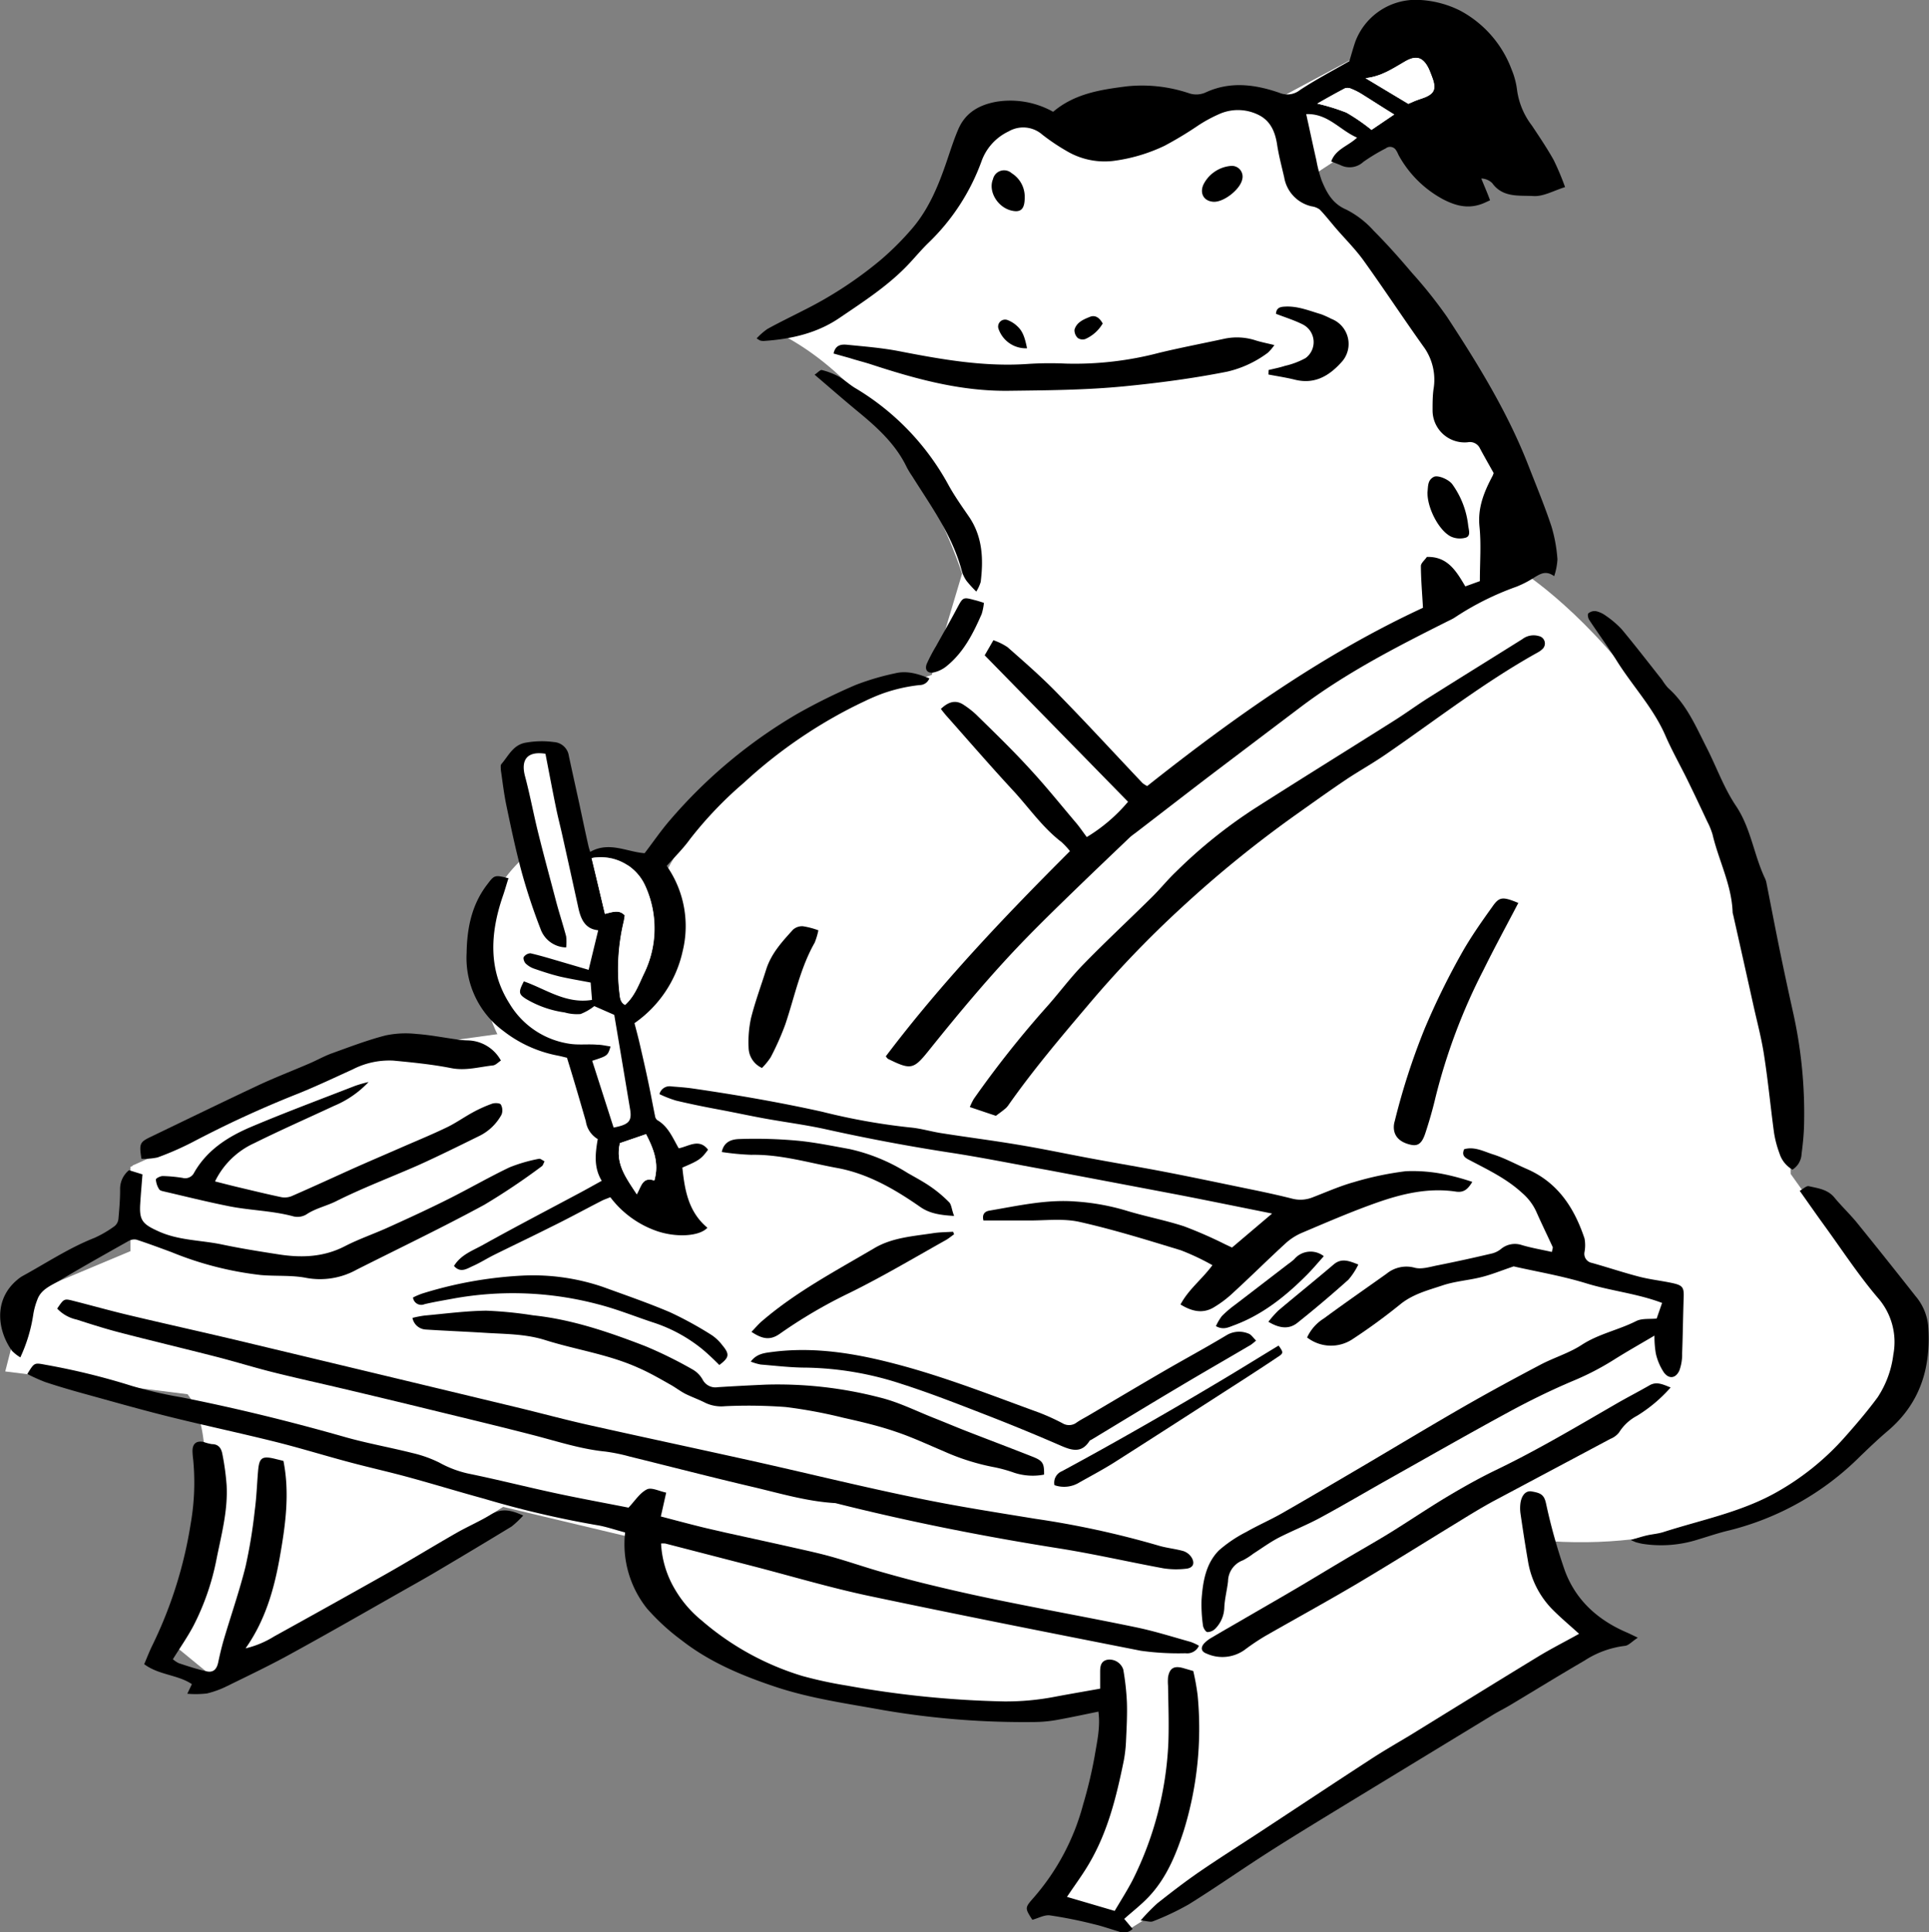
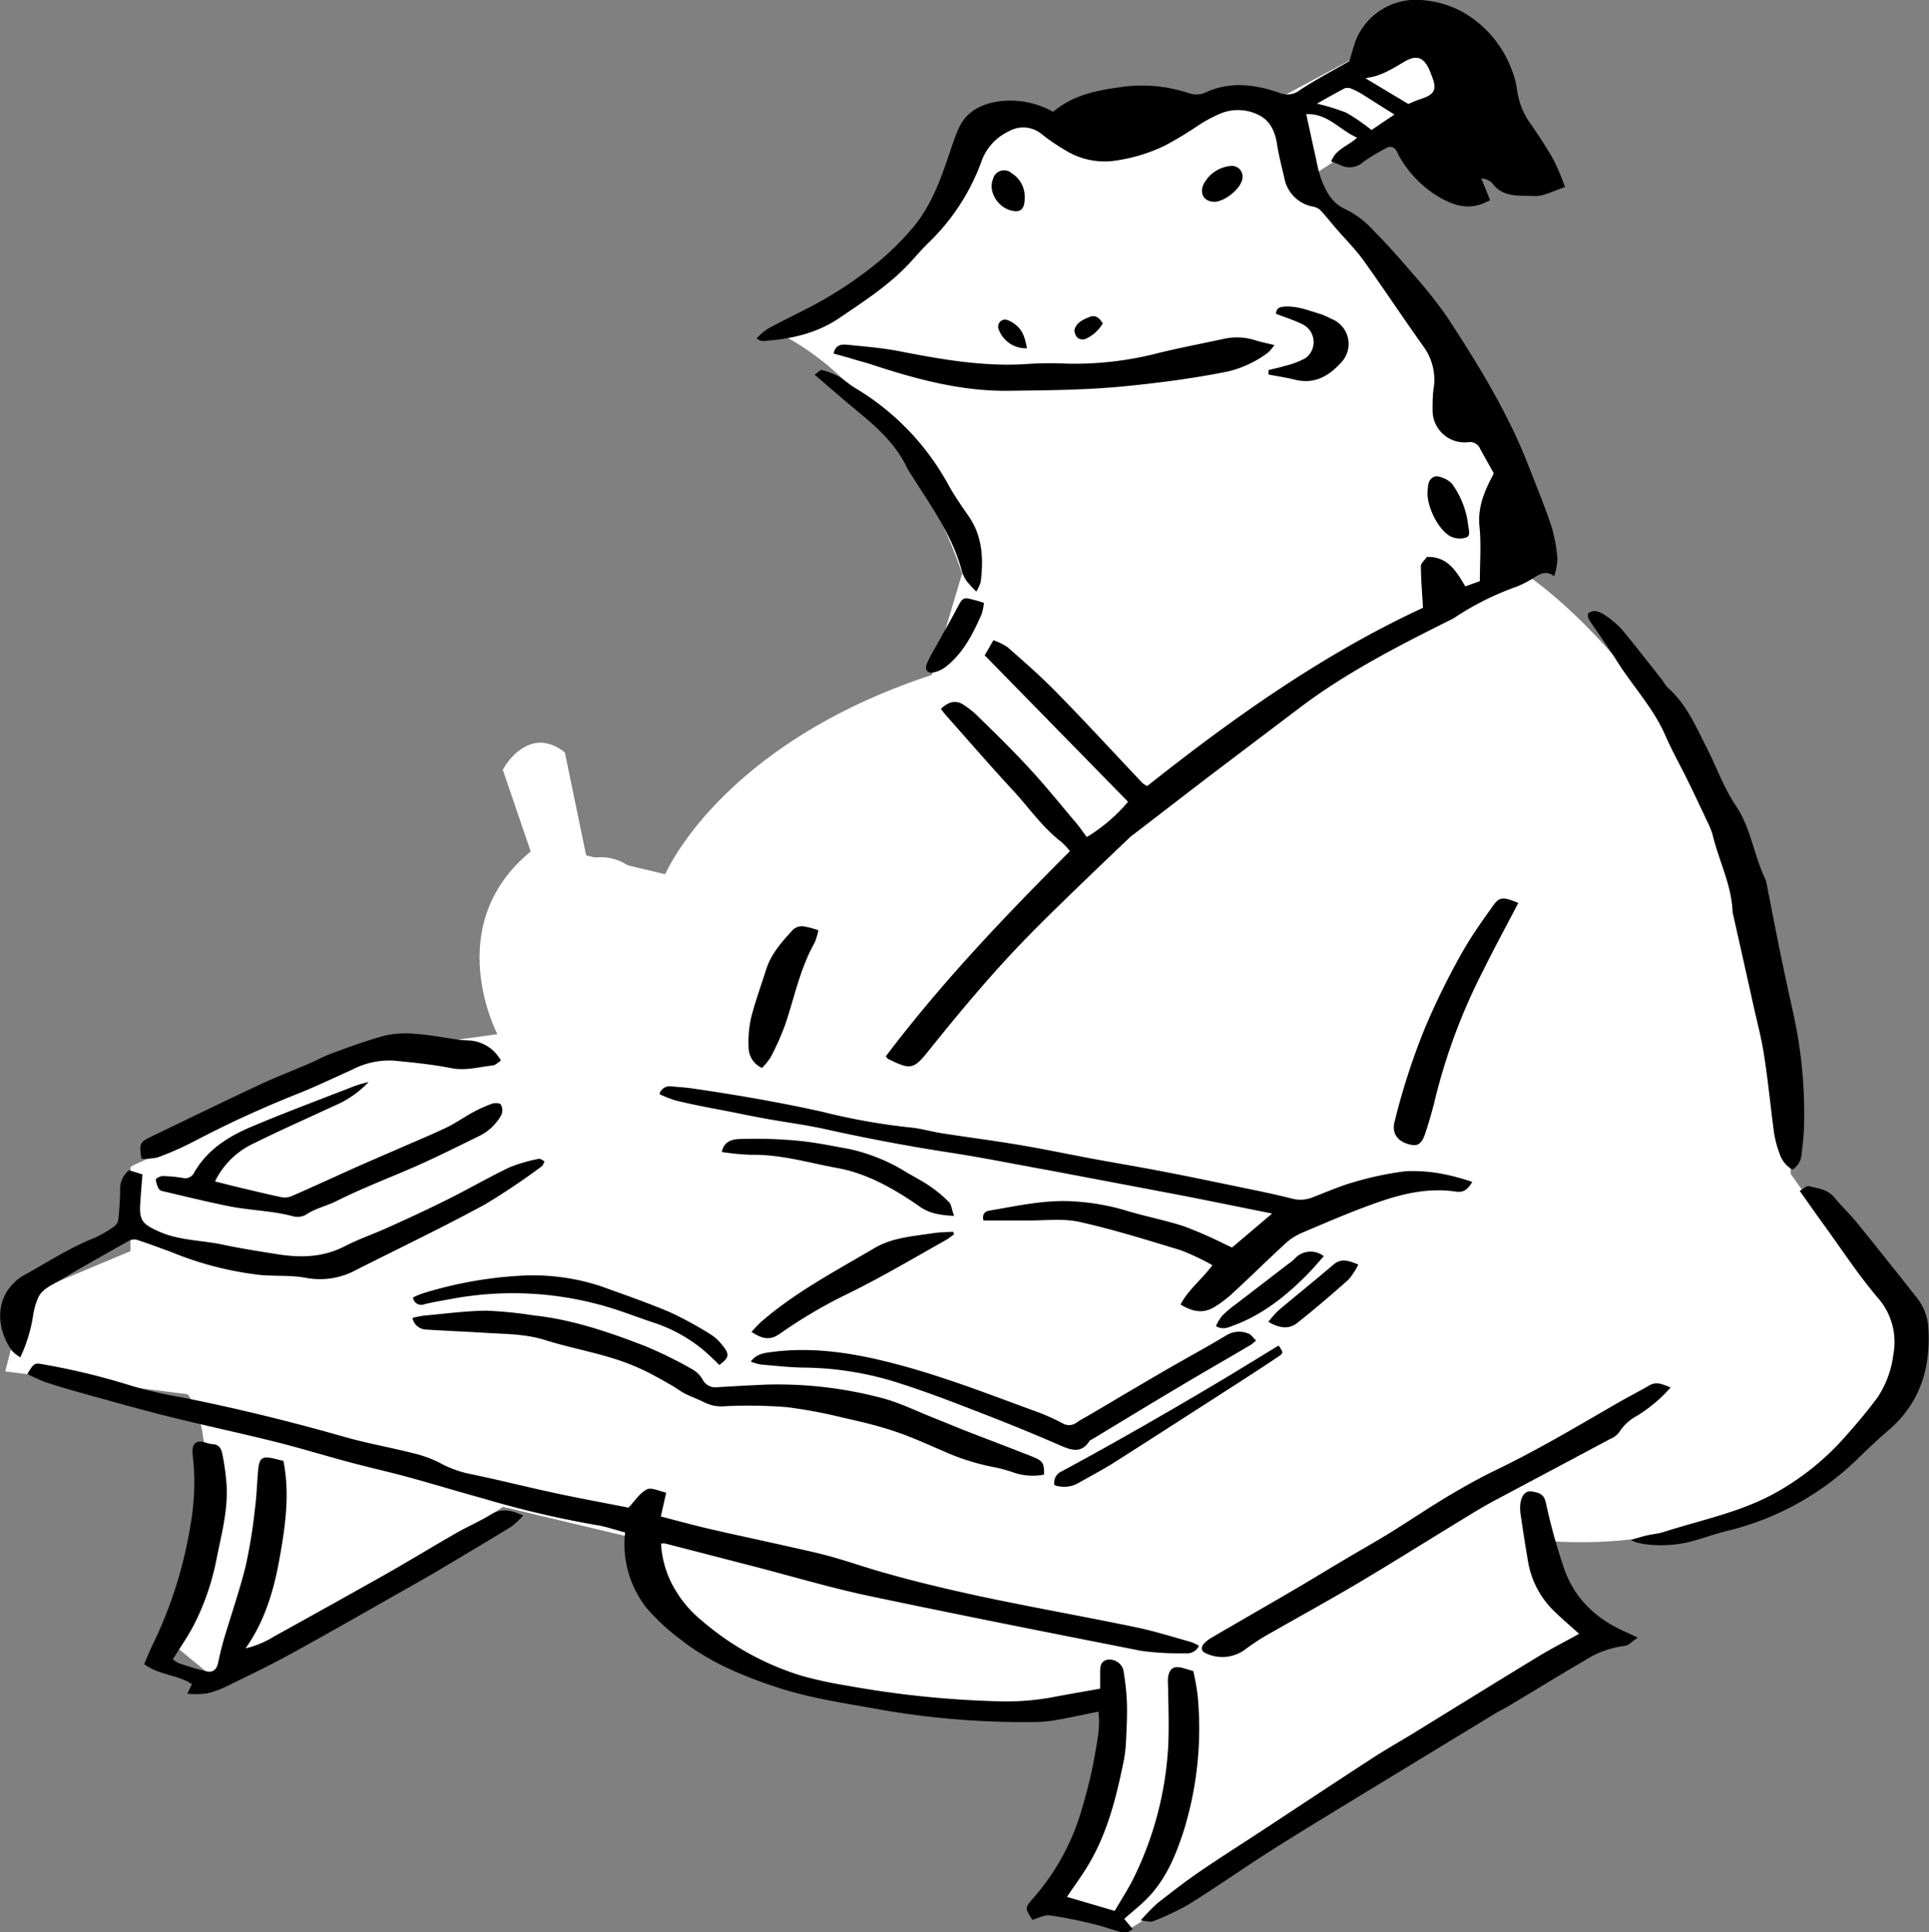
<svg xmlns="http://www.w3.org/2000/svg" viewBox="0 0 323.49 324.07">
  <rect x="0" y="0" width="323.49" height="324.07" fill="#808080" stroke="none" />
  <defs>
    <style>.cls-1{fill:#fff;}</style>
  </defs>
  <g id="レイヤー_2" data-name="レイヤー 2">
    <g id="レイヤー_1-2" data-name="レイヤー 1">
      <path class="cls-1" d="M132.3,56.37S157.45,45,160.14,31.59c0,0,0-16.33,15.22-10.4,0,0,14.34-5.83,25.09-1.3,0,0,5.69-7.08,10.91-1.72l23.13-12.4,15.57,10-17.37,5.44-15.15,9.88S251.24,45.77,255.4,96c0,0,44.4,27.88,44.89,100.87l21.78,30.58s-17.71,33.56-61.6,30.82c0,0-.9,12.1,9,15L188.8,323.87l-12.68-6.61s10.89-22.24,9.1-33c0,0-69.88,9.95-77.94-26.39l-22.6-5.38L37.53,282.25l-8.21-6.7s10.28-31.61,2.46-41.93L1.25,229.77l3.24-12.65,17.76-7.45,0-14.21,43.8-19.62,17.75-2.46s-9.69-18.31,5.54-30.78l-4.68-13.69s3.79-7.59,10.06-2.74l3.58,17.29,13.44,3.2s9-21.91,44.79-33.56L161.66,96S152.84,67.72,132.3,56.37Z" />
      <path class="cls-1" d="M131.93,56.57s25.15-11.35,27.84-24.78c0,0,0-16.33,15.23-10.4,0,0,14.33-5.83,25.08-1.3,0,0,5.69-7.08,10.91-1.72L234.12,6l15.57,10-17.36,5.44-15.16,9.88S250.87,46,255,96.21c0,0,44.4,27.88,44.88,100.87l21.78,30.58S304,261.22,260.1,258.48c0,0-.9,12.1,9,15l-80.63,50.61-12.68-6.61s10.89-22.24,9.1-33c0,0-69.88,9.95-77.94-26.39l-22.6-5.38L37.17,282.45,29,275.75s10.28-31.61,2.46-41.93L.88,230l3.24-12.65,17.76-7.45,0-14.21L65.7,176l17.76-2.46S73.77,155.27,89,142.8l-4.68-13.69s3.79-7.59,10.06-2.74L98,143.66l13.44,3.2s9-21.91,44.79-33.56l5.11-17.09S152.47,67.92,131.93,56.57Z" />
      <path d="M262.46,31.38c-1.85.56-3.59,1.59-5.27,1.5-2.38-.14-5.16.32-6.94-2.16a2.66,2.66,0,0,0-1.84-.78c.47,1.18,1,2.36,1.47,3.65l-.7.32c-2.52,1.2-4.75.79-7.24-.52a18.46,18.46,0,0,1-7.3-7.2c-.18-.3-.28-.65-.48-.92a1.17,1.17,0,0,0-1.78-.38,30.57,30.57,0,0,0-3.75,2.26,3.38,3.38,0,0,1-3.83.54c-.5-.21-1-.39-1.56-.61.76-2.1,2.82-2.56,4.34-4-2.92-1.27-4.9-4.09-8.53-3.94.12.52.21,1,.31,1.41.46,2.1.91,4.21,1.39,6.31a21.88,21.88,0,0,0,.9,3.43c.83,2,1.79,3.87,4.12,4.86a15.66,15.66,0,0,1,4.6,3.55c2.26,2.26,4.38,4.66,6.45,7.1a76.32,76.32,0,0,1,5.85,7.35c5.24,8,10.21,16.09,13.67,25,1.31,3.36,2.7,6.71,3.84,10.14a25.43,25.43,0,0,1,1,5.51,10.74,10.74,0,0,1-.55,2.83c-1.37-1-2.29-.4-3.26.17a17.32,17.32,0,0,1-3.08,1.6,47.42,47.42,0,0,0-10.39,5.2c-.41.26-.86.45-1.29.67-8.52,4.27-17,8.63-24.63,14.41q-7.41,5.6-14.8,11.2c-4.21,3.21-8.39,6.45-12.58,9.67-.39.3-.8.57-1.15.9-3.07,2.93-6.14,5.85-9.18,8.8-2.6,2.52-5.2,5.05-7.73,7.63-6,6.12-11.48,12.69-16.84,19.37-2.53,3.16-3,3.19-6.82,1.31a3.39,3.39,0,0,1-.33-.41c9.26-12.26,19.87-23.41,30.88-34.41a12.82,12.82,0,0,0-1.4-1.51c-3.2-2.44-5.45-5.75-8.14-8.66-3.78-4.08-7.42-8.29-11.11-12.45-.36-.4-.69-.83-1-1.23,1.41-1.34,2.63-1.52,3.92-.62a14.73,14.73,0,0,1,2,1.57c3.06,3,6.17,6,9.09,9.21,2.69,2.91,5.16,6,7.71,9,.58.69,1.08,1.44,1.75,2.33a27.8,27.8,0,0,0,6.92-5.92L165.13,109.9l1.46-2.53a10,10,0,0,1,2.38,1.17c2.77,2.44,5.56,4.87,8.13,7.5,4.91,5,9.68,10.2,14.51,15.3a5.64,5.64,0,0,0,.77.49c14.44-11.45,29.5-22.14,46.25-29.9-.14-2.5-.34-4.77-.35-7,0-.51.66-1,1-1.53,3.48-.1,4.93,2.37,6.45,4.94l2.44-.88c0-3.16.24-6.17-.06-9.13-.33-3.19.77-5.84,2.18-8.5a3,3,0,0,0,.19-.5c-.73-1.31-1.53-2.7-2.28-4.1a1.86,1.86,0,0,0-2.06-1.06,5.37,5.37,0,0,1-5.9-5.32c0-1.17,0-2.36.15-3.52a9.42,9.42,0,0,0-1.47-6.92c-3.48-4.86-6.76-9.86-10.25-14.72-1.37-1.9-3.06-3.58-4.6-5.36-.92-1.07-1.78-2.18-2.74-3.18a2.92,2.92,0,0,0-1.35-.54,6,6,0,0,1-4.62-4.86c-.42-1.83-.91-3.65-1.19-5.5-.32-2.11-1.09-3.93-3-4.92a7.73,7.73,0,0,0-6.48-.3A23.93,23.93,0,0,0,201,21a61.86,61.86,0,0,1-5.71,3.45A28.27,28.27,0,0,1,186.59,27a12.47,12.47,0,0,1-7.81-1.73,34.14,34.14,0,0,1-4-2.7,4.85,4.85,0,0,0-5.64-.53,8.81,8.81,0,0,0-4.54,5,36,36,0,0,1-8.92,13.7c-1.09,1.06-2.08,2.24-3.12,3.36-3.44,3.71-7.67,6.43-11.81,9.24-3.79,2.57-8.12,3.53-12.62,3.84a2.14,2.14,0,0,1-.62-.06,3.64,3.64,0,0,1-.62-.37,11.13,11.13,0,0,1,1.79-1.57c2-1.11,4.07-2.1,6.11-3.15a66.38,66.38,0,0,0,12.89-8.43A48,48,0,0,0,153,38.28c2.84-3.33,4.45-7.35,5.84-11.45.58-1.71,1.13-3.44,1.84-5.1,1.19-2.82,3.49-4.14,6.43-4.67a14.69,14.69,0,0,1,9.5,1.69c3.61-3.07,8-3.72,12.44-4.28a24.71,24.71,0,0,1,10.29,1.15,3.79,3.79,0,0,0,2.83-.11c4.14-1.92,8.31-1.36,12.4.06A3.39,3.39,0,0,0,218,15.1c2.65-1.75,5.49-3.24,8.29-4.85.3-1,.62-2.16,1-3.28a10.84,10.84,0,0,1,10.1-7,17.11,17.11,0,0,1,7.43,1.79,18.53,18.53,0,0,1,8.69,9.94,13,13,0,0,1,.9,3.43,12.54,12.54,0,0,0,2.46,5.89c1.27,1.9,2.55,3.81,3.67,5.8A44.55,44.55,0,0,1,262.46,31.38ZM229,13.11l7.17,4.3c.5-.2,1.19-.54,1.91-.77,2.56-.81,2.94-1.58,1.94-4.08-.16-.39-.29-.78-.48-1.15-.95-1.86-2.08-2.16-3.87-1.13C233.67,11.43,231.75,12.81,229,13.11Zm4.79,6.09c-2-1.24-3.75-2.37-5.55-3.48a10.82,10.82,0,0,0-1.67-.83,1.48,1.48,0,0,0-1-.1c-1.49.78-3,1.62-4.68,2.59a34,34,0,0,1,4.89,1.51A32.72,32.72,0,0,1,230,21.78Z" />
      <path d="M104.83,257c-1.73-.45-3.25-1-4.82-1.24a164.59,164.59,0,0,1-18.87-4.43c-4.22-1.15-8.41-2.44-12.63-3.59-3.29-.9-6.62-1.64-9.91-2.52-4.17-1.11-8.29-2.39-12.47-3.43-5.94-1.48-11.93-2.75-17.87-4.23-4.78-1.19-9.53-2.55-14.29-3.86-2.14-.59-4.28-1.22-6.39-1.92a30.21,30.21,0,0,1-3-1.35c1.18-1.93,1.17-1.9,3-1.56a116,116,0,0,1,14.57,3.57,73.56,73.56,0,0,0,8.34,1.91c9.21,1.83,18.32,4.07,27.36,6.65,3.74,1.06,7.58,1.74,11.35,2.69a20.61,20.61,0,0,1,4.48,1.6,18,18,0,0,0,4.81,1.83c4.91,1,9.76,2.24,14.65,3.29,4.14.89,8.31,1.65,12.26,2.43,1.07-1.13,1.89-2.46,3.08-3.06.77-.39,2.08.31,3.24.54-.31,1.37-.57,2.56-.9,4,2.25.59,4.38,1.16,6.51,1.69,1.42.36,2.84.66,4.27,1,3.86.85,7.73,1.69,11.59,2.56,2.1.47,4.21.93,6.28,1.51,2.81.79,5.57,1.75,8.37,2.55s5.89,1.63,8.87,2.33c4.12,1,8.26,1.9,12.42,2.73,7.16,1.45,14.34,2.75,21.49,4.24,3.06.64,6.05,1.59,9.06,2.43a8.7,8.7,0,0,1,1.38.64,2.16,2.16,0,0,1-2.27,1.26,45.35,45.35,0,0,1-7.48-.42c-15.22-3-30.43-6-45.6-9.2-6.46-1.37-12.8-3.26-19.19-4.92l-14.94-3.86a3.25,3.25,0,0,0-.72,0,16.64,16.64,0,0,0,2.34,7.7,19.2,19.2,0,0,0,4.45,5.19,46.34,46.34,0,0,0,16.86,9.31,68.82,68.82,0,0,0,7.54,1.63,166.18,166.18,0,0,0,26.34,2.65,43.23,43.23,0,0,0,8.5-.78c2.45-.46,4.9-.88,7.6-1.36,0-.95,0-1.91,0-2.86s.16-1.82,1.29-2a2.43,2.43,0,0,1,2.59,1.65,42.9,42.9,0,0,1,.61,5.53c.07,2.15-.05,4.31-.15,6.46a23.12,23.12,0,0,1-.38,3.32c-1.2,5.87-2.61,11.68-5.64,16.94-1.13,2-2.51,3.82-3.88,5.88l8,2.35c1-1.69,2.07-3.37,3-5.15a57,57,0,0,0,6-23c.12-3.2,0-6.4-.05-9.6a8.76,8.76,0,0,1,0-1.45c.27-1.52,1-1.94,2.51-1.53l1.72.5a40.16,40.16,0,0,1,.73,4.06,58.13,58.13,0,0,1-2.32,22.7c-1.31,4.05-2.92,8-5.92,11.15-1.22,1.29-2.65,2.39-4.07,3.66l1.41,1.68a2.1,2.1,0,0,1-2.32.44c-1.4-.42-2.78-.91-4.21-1.24a73.88,73.88,0,0,0-7.34-1.47c-.92-.12-1.93.47-2.95.74-1.28-2-1.28-2,.26-3.75a38.91,38.91,0,0,0,8.24-15.52,76.45,76.45,0,0,0,1.94-8.11c.4-2.44,1-4.9.64-7.53-2.45.5-4.75,1-7.06,1.41a22,22,0,0,1-3.52.33,139.32,139.32,0,0,1-25.54-2c-6-1.09-12.08-1.93-17.92-3.86-5.65-1.88-11.1-4.14-15.82-7.82a36.88,36.88,0,0,1-5.82-5.33A17.31,17.31,0,0,1,104.83,257Z" />
-       <path d="M99.31,177.9l3.59,11.2c2.59-.49,3.1-1.09,2.76-3.1-.87-5.2-1.74-10.4-2.65-15.8l-3.35-1.47a8.81,8.81,0,0,1-2.31,1.33,7.48,7.48,0,0,1-2.67-.27,17.31,17.31,0,0,1-6.46-2.26c-1.24-.79-1.32-1.13-.37-2.95,3.65,1.27,7.05,3.83,11.43,3.11-.07-.89-.15-1.83-.23-2.91-1.76-.34-3.46-.62-5.13-1-1.48-.36-2.94-.84-4.38-1.34a3.84,3.84,0,0,1-1.4-.87c-.24-.24-.44-.86-.31-1.07a1.47,1.47,0,0,1,1.12-.63c1.69.39,3.36.9,5,1.38s3.17.93,4.76,1.4c.56-2.32,1.06-4.39,1.61-6.64-2.2-.2-2.92-1.86-3.34-3.79q-1.31-6-2.65-12c-.34-1.56-.75-3.1-1.07-4.67-.62-3-1.2-6.11-1.79-9.14-3-.47-4.18.94-3.42,3.79.84,3.15,1.43,6.37,2.22,9.54.95,3.84,2,7.66,3,11.48.52,1.95,1.15,3.86,1.67,5.81a8.14,8.14,0,0,1,0,1.86,4.64,4.64,0,0,1-4.29-3.09,99.49,99.49,0,0,1-3.15-9.49c-1-3.69-1.79-7.43-2.57-11.17-.42-2-.65-4-.94-6,0-.33-.09-.8.09-1,1.23-1.42,2-3.33,4.28-3.62a15,15,0,0,1,4.54-.07,2.7,2.7,0,0,1,2.5,2.35c.57,2.65,1.16,5.3,1.74,7.95.51,2.37,1,4.75,1.54,7.12.07.32.18.63.29,1,3.18-1.81,6.14,0,9.13.22,1.44-1.88,2.77-3.84,4.31-5.61a83.75,83.75,0,0,1,21.21-17.72,97.88,97.88,0,0,1,9.9-4.9,43,43,0,0,1,6.58-1.94c2-.49,3.83.08,5.75.84a1.73,1.73,0,0,1-1.62,1.13,27.27,27.27,0,0,0-9.15,2.66,81.07,81.07,0,0,0-20.34,13.73,64.59,64.59,0,0,0-9.06,9.49c-1.13,1.57-2.54,2.94-3.87,4.45a17.62,17.62,0,0,1,2.67,14.3,19.9,19.9,0,0,1-8.08,12.07c.32,1.24.63,2.37.89,3.52.5,2.16,1,4.32,1.45,6.49.39,1.84.72,3.68,1.1,5.52a1.15,1.15,0,0,0,.35.71c1.87,1.06,2.62,3,3.63,4.75,1.69-.33,3.42-1.72,4.92.23-1.16,1.57-1.49,1.8-4.31,3,.39,3.75,1,7.42,4.2,10.09-1.35,1.49-5.48,1.71-8.88.41a16.6,16.6,0,0,1-7.4-5.53c-.61.25-1.07.4-1.49.62-2.84,1.46-5.66,3-8.51,4.39-3.16,1.59-6.36,3.11-9.53,4.68-1.18.59-2.3,1.31-3.5,1.84-1,.44-2.08,1.25-3.19,0,1.13-1.84,3-2.52,4.69-3.44,5.39-3,10.87-5.86,16.32-8.77,1.22-.65,2.42-1.33,3.77-2.07-1.36-2.24-1.09-4.57-.67-7a4.17,4.17,0,0,1-2-3c-1-3.46-2-6.91-3.16-10.64-.37-.08-1-.26-1.7-.39a21.28,21.28,0,0,1-9-4.13,15.22,15.22,0,0,1-6.13-13.08c.07-4.07.82-8,3.41-11.4,1.24-1.62,1.22-1.71,3.61-1.1-.33,1-.63,2.11-1,3.15-2.07,6.13-2.41,12.24,1.18,17.88a14.13,14.13,0,0,0,10.31,6.76c1.44.18,2.91,0,4.36.12.75,0,1.49.19,2.27.3C101.91,177.06,101.91,177.06,99.31,177.9Zm2.14-24.63c1.24-.32,2.38-.79,3.35.26-.07.4-.11.75-.19,1.08a34.37,34.37,0,0,0-.69,12c.09.77.14,1.48.92,1.92,1.61-1.46,2.28-3.38,3.14-5.19a17.2,17.2,0,0,0,.26-14.73,8.14,8.14,0,0,0-9-4.7C100,147,100.69,150.1,101.45,153.27Zm5.34,47c.75-1.29.93-3,2.94-2.3.85-2.92-.14-5.35-1.39-7.77l-4.38,1.5C103.13,195.19,105.05,197.6,106.79,200.29Z" />
-       <path d="M277.82,221.13l.91-2.62c-4.16-1.58-8.54-2-12.69-3.28s-8.52-2-12.2-2.85c-2.13.72-3.72,1.38-5.38,1.79-2.15.55-4.42.69-6.51,1.39-2.46.82-5,1.45-7.15,3.2a97.62,97.62,0,0,1-7.91,5.78,6.53,6.53,0,0,1-7.69-.24,7.38,7.38,0,0,1,2.8-3.18c3.48-2.56,7-5,10.54-7.52a5.24,5.24,0,0,1,4.68-1c1.17.32,2.6-.15,3.88-.4,3.07-.61,6.12-1.28,9.16-2a3.94,3.94,0,0,0,1.43-.72,3.65,3.65,0,0,1,3.5-.68c1.63.49,3.34.77,5.06,1.16.07-.45.19-.68.13-.83-.92-2-1.9-4-2.78-6a9.17,9.17,0,0,0-2.37-3.09c-2.61-2.4-5.75-3.88-8.82-5.5-.73-.38-1.35-.76-.87-1.81,1.7-.49,3.26.36,4.79.85,2,.63,3.82,1.64,5.73,2.47,5.19,2.25,7.95,6.53,9.66,11.65a6.12,6.12,0,0,1,0,2.26,1.55,1.55,0,0,0,1.25,1.84c2.68.75,5.32,1.64,8,2.33,1.88.48,3.82.67,5.71,1.1,1.55.36,1.73.79,1.67,2.37-.11,3.13-.14,6.26-.26,9.38a7.85,7.85,0,0,1-.45,2.83c-.59,1.35-1.73,1.53-2.6.37a9.56,9.56,0,0,1-1.36-3.19,17,17,0,0,1-.23-3c-2.42,1.43-4.69,2.71-6.89,4.1a45.36,45.36,0,0,1-6.64,3.44c-3.71,1.56-7.34,3.34-10.88,5.26-6.84,3.71-13.6,7.58-20.39,11.39-3.76,2.12-7.47,4.31-11.26,6.36-2.26,1.22-4.67,2.17-7,3.36-1.46.77-2.81,1.76-4.2,2.65a11.76,11.76,0,0,1-1.75,1.12,3.81,3.81,0,0,0-2.5,3.52c-.17,1.51-.58,3-.63,4.53a5.27,5.27,0,0,1-1.45,3.36,1.93,1.93,0,0,1-1.37.63c-.28,0-.7-.68-.75-1.09a24.53,24.53,0,0,1-.24-4.36c.22-3,.69-6,2.91-8.25a22.39,22.39,0,0,1,4.62-3.11c1.92-1.1,4-2,5.91-3.09,4.52-2.58,9-5.23,13.5-7.87,5.69-3.35,11.35-6.77,17.08-10.06,4.21-2.42,8.49-4.73,12.79-7,2.27-1.2,4.8-1.94,6.93-3.33,2.85-1.86,6.17-2.49,9.15-4C275.36,221.07,276.59,221.25,277.82,221.13Z" />
-       <path d="M9.59,219.46c1.14-1.68,1.15-1.7,2.75-1.29,3.1.79,6.17,1.65,9.28,2.39,6,1.43,12.07,2.77,18.09,4.2q23.43,5.6,46.87,11.24c3.92.94,7.81,2,11.74,2.89,9.63,2.16,19.29,4.21,28.92,6.36,8.89,2,17.74,4.18,26.66,6,6.53,1.36,13.14,2.38,19.73,3.46a152.33,152.33,0,0,1,20.57,4.47c1.39.43,2.87.55,4.27.95a2.63,2.63,0,0,1,1.37,1.09c.59,1,.22,1.77-1,1.87a14,14,0,0,1-3.72-.07c-5.81-1.07-11.58-2.4-17.41-3.33-12.65-2-25.2-4.48-37.62-7.61-4.75-.27-9.29-1.64-13.88-2.72-6.91-1.62-13.77-3.4-20.66-5.1a29.8,29.8,0,0,0-4.08-.83c-4-.4-7.87-1.66-11.77-2.68-5.79-1.5-11.61-2.89-17.42-4.31q-7.4-1.81-14.81-3.56c-3.93-.93-7.87-1.79-11.78-2.77-3.1-.78-6.16-1.73-9.26-2.53-5.45-1.4-10.94-2.7-16.39-4.12-2.42-.63-4.81-1.39-7.19-2.16A6.31,6.31,0,0,1,9.59,219.46Z" />
      <path d="M110.59,183.49a1.75,1.75,0,0,1,2-1.29c1.25.1,2.5.18,3.74.37,7.21,1.05,14.39,2.29,21.52,3.87a106.87,106.87,0,0,0,14.76,2.64c1.86.16,3.68.74,5.53,1,4.26.67,8.53,1.21,12.78,1.93,3.91.65,7.78,1.47,11.68,2.2,3.68.69,7.39,1.32,11.07,2,5.32,1,10.63,2.13,15.93,3.22,2.39.49,4.77,1,7.13,1.6a5.5,5.5,0,0,0,3.45-.25c2.27-.87,4.51-1.87,6.84-2.52a52.77,52.77,0,0,1,8.73-1.84,26.85,26.85,0,0,1,6.6.54,39.8,39.8,0,0,1,4.55,1.25c-.74,1.23-1.42,1.83-2.75,1.63-4.6-.69-9,.35-13.28,1.86s-8.4,3.3-12.56,5.06a9.85,9.85,0,0,0-2.77,1.8c-2.92,2.68-5.73,5.47-8.65,8.15a18.71,18.71,0,0,1-3.47,2.62c-1.8,1-3.58.59-5.45-.56,1.37-2.57,3.61-4.22,5.35-6.59a40.07,40.07,0,0,0-5.29-2.5c-5.64-1.72-11.29-3.48-17-4.76-2.78-.62-5.79-.21-8.69-.24-2.47,0-5,0-7.42,0-.28-1.13.32-1.53,1-1.65,4.79-.81,9.57-1.91,14.44-1.53a38.3,38.3,0,0,1,8.38,1.49c3.23,1,6.6,1.62,9.82,2.67a71.61,71.61,0,0,1,6.86,3l1.19.56,6.72-5.7-6.59-1.33c-3-.6-6-1.21-9-1.79q-11-2.09-21.91-4.15c-5.6-1-11.2-2.15-16.83-3q-10.31-1.6-20.48-3.86c-3.39-.75-6.85-1.19-10.27-1.81-2.53-.46-5-1-7.57-1.48s-4.9-.95-7.33-1.53A19.41,19.41,0,0,1,110.59,183.49Z" />
      <path d="M47.53,245c1.1,5.5.32,10.94-.64,16.32s-2.47,10.53-5.71,15.12a16,16,0,0,0,4.79-2q9.31-5.14,18.58-10.36c4-2.26,7.91-4.66,11.89-6.94,1.93-1.11,4-2,5.88-3.14s3.4-.74,5.42.16A16.08,16.08,0,0,1,85.8,256q-6,3.65-12,7.2c-1.85,1.11-3.72,2.16-5.6,3.22-6.35,3.6-12.68,7.24-19.08,10.75-3.59,2-7.29,3.76-11,5.58A15.84,15.84,0,0,1,34.72,284a16.21,16.21,0,0,1-3.31.05l.77-1.61c-2.38-1.6-5.55-1.51-8-3.35.49-1.13.9-2.22,1.42-3.26A71.89,71.89,0,0,0,32,255.41a40.06,40.06,0,0,0,.4-10.6,14.17,14.17,0,0,1-.12-1.45c0-1.26.66-1.77,1.85-1.54a7.54,7.54,0,0,0,1.41.37c1.18,0,1.6.79,1.76,1.71a42.49,42.49,0,0,1,.7,5.15c.24,4.22-.86,8.28-1.68,12.37a41.76,41.76,0,0,1-3.86,11.2c-1,1.9-2.24,3.67-3.47,5.64a4.17,4.17,0,0,0,1,.67c1.52.5,3,1,4.6,1.35,1.15.28,1.75-.3,2-1.48s.57-2.57.94-3.83c1.2-4.06,2.6-8.08,3.63-12.18a85.57,85.57,0,0,0,1.56-9.46c.3-2.2.37-4.43.56-6.65s.64-2.58,2.94-2Z" />
-       <path d="M167,187.13l-4.36-1.47a10.29,10.29,0,0,1,.66-1.36,170.58,170.58,0,0,1,11.89-15.06c2.2-2.42,4.13-5.08,6.4-7.42,3.78-3.89,7.76-7.58,11.61-11.39,1.38-1.36,2.59-2.88,4-4.22a82.53,82.53,0,0,1,13.32-10.7c7.74-4.94,15.54-9.77,23.3-14.67,1.94-1.22,3.79-2.59,5.73-3.81,5.24-3.3,10.5-6.56,15.74-9.84a3.11,3.11,0,0,1,2.76-.52,1.27,1.27,0,0,1,.52,2.26,2.89,2.89,0,0,1-.68.48c-9,5-17.15,11.38-25.64,17.2-2.06,1.41-4.25,2.64-6.32,4-2.71,1.82-5.37,3.72-8,5.59a193.77,193.77,0,0,0-19.78,16,178.18,178.18,0,0,0-15.84,16.55c-4.55,5.36-9.07,10.72-13.12,16.47a3.28,3.28,0,0,1-.53.64C168.13,186.31,167.63,186.67,167,187.13Z" />
      <path d="M300.6,196.15a4.74,4.74,0,0,1-2.18-2.71,18,18,0,0,1-.91-3.42c-.59-4.34-1-8.7-1.67-13-.42-2.81-1.16-5.57-1.78-8.35q-1.69-7.62-3.41-15.25a1.92,1.92,0,0,1-.09-.4c-.15-4.61-2.34-8.7-3.37-13.08a12,12,0,0,0-.86-2.11c-1.12-2.39-2.24-4.77-3.4-7.13s-2.54-4.8-3.62-7.28c-2-4.65-5.5-8.32-8.15-12.55-1.47-2.35-3.12-4.59-4.65-6.91-.2-.29-.31-.94-.15-1.09a1.64,1.64,0,0,1,1.25-.38,4.36,4.36,0,0,1,1.68.77,15.7,15.7,0,0,1,2.69,2.3c2.31,2.78,4.52,5.64,6.76,8.48a9.41,9.41,0,0,0,1,1.34c3.12,2.76,4.68,6.52,6.51,10.1,1.63,3.22,2.86,6.69,4.86,9.66,2.52,3.76,3,8.2,4.86,12.14a3.18,3.18,0,0,1,.26.79c.74,3.75,1.46,7.5,2.22,11.24q1.05,5.1,2.18,10.18a77.69,77.69,0,0,1,1.9,19.46c-.05,1.53-.21,3.05-.41,4.57A3.28,3.28,0,0,1,300.6,196.15Z" />
      <path d="M264.81,274c-1.64-1.49-3.19-2.78-4.59-4.21a15,15,0,0,1-4-8.1c-.45-2.6-.85-5.21-1.23-7.82a6.51,6.51,0,0,1,0-1.87c.22-1.29.9-2,1.79-1.89,1.56.26,2.15.52,2.48,2a94.38,94.38,0,0,0,3.14,11.23c1.8,4.94,5.46,8.28,10.26,10.37.54.23,1.06.49,2,.94-1,.65-1.55,1.32-2.17,1.37a15.91,15.91,0,0,0-6.77,2.47c-4.15,2.41-8.23,4.93-12.34,7.39-1,.61-2.08,1.13-3.09,1.75q-11.49,7-23,14c-4.74,2.9-9.5,5.77-14.18,8.75s-9.12,6.11-13.77,9a44.5,44.5,0,0,1-6,2.84c-.41.17-1-.06-2.06-.14a34.19,34.19,0,0,1,2.79-2.87c2.29-1.81,4.61-3.6,7-5.25,3.32-2.28,6.73-4.43,10.1-6.64,6.21-4.08,12.4-8.19,18.63-12.24,2.15-1.41,4.38-2.69,6.57-4,7.16-4.41,14.31-8.84,21.49-13.21C260.14,276.48,262.43,275.33,264.81,274Z" />
      <path d="M175.09,247.3a10,10,0,0,1-5-.31,24.18,24.18,0,0,0-3.2-.9,38,38,0,0,1-8.73-2.75c-2.62-1.1-5.21-2.32-7.91-3.22-2.89-1-5.87-1.69-8.85-2.36a81.37,81.37,0,0,0-9.62-1.79,84.44,84.44,0,0,0-10.19-.14,6.29,6.29,0,0,1-3.21-.52c-1.11-.57-2.31-1-3.42-1.54-.91-.47-1.73-1.12-2.63-1.61-1.76-1-3.51-2-5.33-2.79-5-2.25-10.4-3-15.57-4.63-3.39-1.07-6.83-1-10.28-1.23-3.26-.2-6.52-.33-9.78-.54a2.4,2.4,0,0,1-2.2-1.95,18.46,18.46,0,0,1,2-.39c3.46-.31,6.92-.78,10.39-.82a67.13,67.13,0,0,1,7.84.78c6.56.69,12.73,2.82,18.82,5.17a71.19,71.19,0,0,1,7.84,3.86,4.49,4.49,0,0,1,1.75,1.71,2.42,2.42,0,0,0,2.58,1.31q4-.25,8.12-.43a68.18,68.18,0,0,1,19,2.15c3.21.78,6.22,2.32,9.32,3.53,1.74.69,3.46,1.42,5.2,2.1,3.75,1.46,7.52,2.88,11.26,4.36C174.89,245,175.12,245.45,175.09,247.3Z" />
      <path d="M3.41,227.64A6.74,6.74,0,0,1,2,226.53c-2.34-3.26-3.2-8.43.85-11.86a6.27,6.27,0,0,1,.84-.62c4-2.18,7.84-4.75,12.13-6.44a18.55,18.55,0,0,0,3.42-2,1.8,1.8,0,0,0,.62-1.19c.15-1.66.29-3.32.28-5a4,4,0,0,1,1.5-3.17l2.25.7c-.13,1.71-.28,3.36-.38,5-.17,2.73.45,3.36,3,4.52,3.44,1.59,7.18,1.49,10.77,2.25,3.13.66,6.29,1.16,9.45,1.65,3.83.6,7.55.47,11.12-1.38,2.41-1.24,5-2.11,7.46-3.24,3.29-1.49,6.57-3,9.8-4.62,3.47-1.73,6.84-3.69,10.34-5.36a26.15,26.15,0,0,1,4.93-1.43c.24-.06.57.24.94.42-.19.35-.25.67-.44.81a111.49,111.49,0,0,1-9.66,6.48c-7,3.8-14.24,7.27-21.37,10.86a12.68,12.68,0,0,1-8.44,1.41c-2.5-.5-5.13-.26-7.69-.49A56.09,56.09,0,0,1,28.78,210c-2-.74-3.91-1.45-5.89-2.1a1.94,1.94,0,0,0-1.34.23c-3.87,2.18-7.75,4.35-11.56,6.63-1.4.83-3.09,1.44-3.72,3.18a11.81,11.81,0,0,0-.7,2.57A26.08,26.08,0,0,1,3.41,227.64Z" />
      <path d="M273.47,258.26c1.25-.36,2-.61,2.82-.79s1.8-.26,2.65-.53c6.22-2,12.67-3.26,18.49-6.41a44.14,44.14,0,0,0,12-9.58c1.89-2.13,3.74-4.3,5.43-6.59a16.68,16.68,0,0,0,2.65-7.19,11.21,11.21,0,0,0-2.5-9.4c-3.27-3.82-6-8-8.94-12.06-1.39-1.91-2.73-3.84-4.26-6,.57-.31,1.12-.87,1.52-.78,1.53.35,3.16.53,4.29,1.9s2.46,2.65,3.6,4c3.37,4.15,6.71,8.34,10,12.52a9.09,9.09,0,0,1,2.13,4.92c.53,7-1.29,13.08-6.83,17.75-1.59,1.35-3.1,2.8-4.61,4.25a47.17,47.17,0,0,1-21.9,12.38c-1.76.41-3.47,1-5.21,1.52a20.37,20.37,0,0,1-9.27.75,8.85,8.85,0,0,1-1-.23C274.37,258.68,274.18,258.58,273.47,258.26Z" />
      <path d="M280.16,232.69a24.65,24.65,0,0,1-5.64,4.75,7.88,7.88,0,0,0-3,2.78,3.46,3.46,0,0,1-1.47,1.09c-6.56,3.5-13.14,7-19.68,10.48-2,1.09-4,2.32-5.93,3.51-5.75,3.51-11.46,7.1-17.26,10.53-5,2.94-10,5.68-15,8.54a38.21,38.21,0,0,0-3.47,2.33,6.41,6.41,0,0,1-6.34.63c-.93-.33-1.09-1-.41-1.75a5.67,5.67,0,0,1,1.34-1c1.49-.89,3-1.75,4.5-2.62,3.18-1.85,6.37-3.68,9.54-5.54,2.76-1.63,5.49-3.29,8.24-4.92,2.51-1.49,5.05-2.92,7.54-4.45,3.13-1.94,6.18-4,9.34-5.91,2.74-1.64,5.53-3.22,8.41-4.61,6.9-3.32,13.47-7.23,20.09-11.06,1.86-1.08,3.78-2.06,5.64-3.13C277.8,231.63,278.88,232.18,280.16,232.69Z" />
      <path d="M139.79,59.29c.3-1.47,1.32-1.57,2.29-1.47,2.9.29,5.82.52,8.67,1.07,7.18,1.4,14.35,2.67,21.72,2.14a56.84,56.84,0,0,1,6.26-.05,55.81,55.81,0,0,0,15.7-1.82c3.58-.86,7.2-1.55,10.8-2.33a10.13,10.13,0,0,1,5.35.26c.92.29,1.87.47,3.13.78a7.5,7.5,0,0,1-1.11,1.3,18.22,18.22,0,0,1-6.76,3.15c-5.73,1.14-11.5,1.9-17.32,2.47-6.46.63-12.9.67-19.37.75-8.09.1-15.66-2-23.22-4.48-1.12-.36-2.26-.63-3.39-1Z" />
      <path d="M61.81,181.46a16.8,16.8,0,0,1-5.79,4c-4.46,2.08-9,4.08-13.39,6.26a13.52,13.52,0,0,0-6.57,6.41c1.42.36,2.72.7,4,1,2.36.56,4.73,1.14,7.11,1.64a3.12,3.12,0,0,0,1.76-.18c3.37-1.47,6.7-3,10.06-4.52,2.91-1.3,5.85-2.55,8.77-3.83,2.42-1.05,4.87-2.06,7.24-3.21,1.48-.72,2.84-1.69,4.29-2.48a22.66,22.66,0,0,1,3.22-1.45c.45-.16,1.31-.13,1.48.14a2,2,0,0,1,.12,1.68,8.53,8.53,0,0,1-3.86,3.65c-3.36,1.65-6.72,3.32-10.14,4.86-4.55,2-9.26,3.78-13.7,6-1.66.84-3.49,1.2-5.05,2.25a2.89,2.89,0,0,1-2.17.31C45.55,203,41.68,203,38,202.21c-3.47-.7-6.91-1.56-10.36-2.36-.33-.08-.79-.15-.94-.39a3.46,3.46,0,0,1-.56-1.65c0-.2.76-.59,1.16-.58a24.69,24.69,0,0,1,3.32.31,1.66,1.66,0,0,0,1.92-.85c2.17-3.84,5.71-6.07,9.58-7.71,5.75-2.43,11.61-4.61,17.44-6.88A21.66,21.66,0,0,1,61.81,181.46Z" />
      <path d="M210.64,224.82a8.57,8.57,0,0,1-.87.71c-4,2.36-8.06,4.68-12.06,7.07-4.9,2.91-9.77,5.88-14.65,8.83-.12.07-.28.11-.35.22-1.34,2.12-3,1.59-4.88.77q-6.3-2.74-12.73-5.23c-4.59-1.78-9.18-3.58-13.86-5.08a53.77,53.77,0,0,0-16-2.75c-2.56,0-5.12-.31-7.68-.52a9,9,0,0,1-1.66-.49c1-1.34,2.32-1.45,3.61-1.62,7.1-.92,14,.25,20.82,2.05,8.16,2.14,16,5.24,23.89,8.11a36.59,36.59,0,0,1,4,1.82,2.1,2.1,0,0,0,2.34-.15c.68-.47,1.43-.84,2.15-1.27,4.07-2.4,8.13-4.82,12.21-7.19,3.61-2.1,7.29-4.08,10.86-6.23a4.09,4.09,0,0,1,3.58-.22C209.83,223.8,210.17,224.37,210.64,224.82Z" />
      <path d="M23.72,194.33c-.4-2.5-.28-2.79,1.51-3.65,6-2.89,12-5.81,18-8.63,2.83-1.33,5.76-2.45,8.63-3.69,1.27-.54,2.49-1.24,3.79-1.71,3-1.08,6-2.23,9-3a16.37,16.37,0,0,1,5.19-.25c2.27.16,4.52.61,6.79.92a14,14,0,0,0,1.83.16A6.48,6.48,0,0,1,84,177.86c-.44.28-.87.77-1.34.82-2.32.25-4.57.93-7,.45-3.19-.63-6.45-.95-9.69-1.26a13.41,13.41,0,0,0-6.84,1.48c-3,1.36-5.92,2.75-9,4a179.79,179.79,0,0,0-17.8,8.17,50.13,50.13,0,0,1-5.91,2.59A10.52,10.52,0,0,1,23.72,194.33Z" />
      <path d="M254.62,151.43c-2,3.83-4,7.5-5.84,11.23a98.55,98.55,0,0,0-8.06,21.43c-.47,2-1.05,4-1.71,6-.58,1.74-1.27,2.16-2.47,1.88-2-.45-2.95-1.63-2.78-3.31a3.42,3.42,0,0,1,.13-.62,113.58,113.58,0,0,1,5-15.47,122.87,122.87,0,0,1,6.55-13.27c1.47-2.52,3.16-4.92,4.86-7.29C251.44,150.38,252,150.35,254.62,151.43Z" />
      <path d="M136.61,62.84c.54-.36.95-.85,1.21-.78a12,12,0,0,1,2.85,1.1c1,.58,1.88,1.43,2.88,2a42.59,42.59,0,0,1,15.52,16.2c1,1.81,2.21,3.53,3.39,5.24,2.32,3.37,2.48,7.13,2,11a6.88,6.88,0,0,1-.74,1.61,20.84,20.84,0,0,1-1.6-1.75,5.46,5.46,0,0,1-.82-1.68c-1.58-6-5.16-10.87-8.38-16a13.75,13.75,0,0,1-.86-1.42c-1.79-3.74-4.73-6.47-7.85-9.06C141.75,67.28,139.31,65.15,136.61,62.84Z" />
      <path d="M120.63,228.92c-1-1-1.91-1.87-2.86-2.66a25.52,25.52,0,0,0-8.38-4.52c-3-1-6-2.21-9.09-3a55.84,55.84,0,0,0-24.4-.94c-1.57.29-3.15.55-4.71.92a1.39,1.39,0,0,1-1.93-1.12,12.07,12.07,0,0,1,1.54-.66,67.74,67.74,0,0,1,16.58-3,36.27,36.27,0,0,1,13.71,1.88c3.79,1.38,7.61,2.69,11.31,4.27a61.46,61.46,0,0,1,6.93,3.8,7.47,7.47,0,0,1,1.8,1.71C122.4,227.12,122.3,227.66,120.63,228.92Z" />
      <path d="M160,207c-.48.33-.93.72-1.44,1-5.35,3-10.61,6.13-16.1,8.83a82.48,82.48,0,0,0-11.67,6.84c-1.66,1.19-3,.87-4.77-.31.64-.66,1.16-1.29,1.76-1.8,5.73-4.93,12.39-8.43,18.85-12.24,3.07-1.81,6.61-2,10-2.53,1.06-.15,2.14-.15,3.2-.22Z" />
      <path d="M160,203.92c-2.38-.14-4.1-.42-5.65-1.49-4.3-3-8.83-5.62-14-6.56-4.76-.87-9.45-2.3-14.37-2.2a43.52,43.52,0,0,1-4.94-.47c.39-1.89,1.88-2.15,3.05-2.18a78.06,78.06,0,0,1,9.55.27c2.95.27,5.88.88,8.81,1.41a30.67,30.67,0,0,1,9.73,4c1.32.76,2.67,1.47,3.92,2.34a21.41,21.41,0,0,1,3.13,2.65C159.57,202.13,159.61,202.9,160,203.92Z" />
      <path d="M127.78,179.1a3.81,3.81,0,0,1-2.24-3.4,18.94,18.94,0,0,1,.4-4.94c.69-2.76,1.69-5.44,2.54-8.15s2.69-4.69,4.5-6.69a2.29,2.29,0,0,1,1.66-.58,13.23,13.23,0,0,1,2.6.68,11.67,11.67,0,0,1-.62,2.07c-2.43,4.28-3.37,9.09-4.92,13.69a45.59,45.59,0,0,1-2.44,5.5A10.57,10.57,0,0,1,127.78,179.1Z" />
      <path d="M176.83,249.07a2.07,2.07,0,0,1,1.26-2.34c4-2.16,7.91-4.33,11.83-6.56q7.05-4,14-8.14c3.53-2.09,7-4.25,10.5-6.37.85,1.19.86,1.29-.27,2-2,1.35-4.06,2.68-6.1,4-6.89,4.43-13.76,8.87-20.67,13.27-2,1.3-4.19,2.46-6.31,3.65A4.88,4.88,0,0,1,176.83,249.07Z" />
      <path d="M212.75,62.05c.91-.22,1.84-.4,2.73-.69a13.23,13.23,0,0,0,3.45-1.3,3.32,3.32,0,0,0-.48-5.66c-1.42-.71-2.95-1.18-4.47-1.77.07-1,.66-1.17,1.51-1.21,2.15-.12,4.08.7,6.06,1.28a15.41,15.41,0,0,1,1.71.77,4.51,4.51,0,0,1,1.63,7.35c-2.08,2.29-4.5,3.67-7.77,2.85-1.45-.36-2.93-.58-4.4-.86Z" />
      <path d="M222,210.67c-1,1.12-1.89,2.18-2.85,3.15-3.56,3.57-7.44,6.68-12.24,8.45-.89.33-1.78.82-3,.13a8.45,8.45,0,0,1,1-1.69,18.2,18.2,0,0,1,2.21-1.89c3-2.29,5.94-4.56,8.91-6.84a10.45,10.45,0,0,0,1-.79A3.59,3.59,0,0,1,222,210.67Z" />
      <path d="M212.71,221.67a17.59,17.59,0,0,1,1.66-1.88c3.07-2.59,6.21-5.11,9.27-7.72,1.32-1.13,2.56-.63,4.15,0a11.74,11.74,0,0,1-1.66,2.54c-2.78,2.48-5.63,4.91-8.55,7.23C216.14,223,214.5,222.75,212.71,221.67Z" />
      <path d="M165,101.1a9.56,9.56,0,0,1-.37,1.86c-1.42,3.25-3,6.4-5.83,8.71a5.24,5.24,0,0,1-2.17,1.09c-1.08.24-1.62-.44-1.2-1.46a28.23,28.23,0,0,1,1.54-2.93c1.17-2.12,2.39-4.22,3.52-6.36,1-1.88,1-1.9,3-1.36C164,100.77,164.42,100.92,165,101.1Z" />
      <path d="M239.39,82.74a1.47,1.47,0,0,1,0-.21c.11-1,0-2,1.05-2.55.68-.36,2.54.43,3.12,1.25a14.55,14.55,0,0,1,2.65,6.87c.08.74.49,1.75-.38,2.06a3.6,3.6,0,0,1-2.54-.19C241.27,88.93,239.4,85.24,239.39,82.74Z" />
      <path d="M206.37,27.83a1.8,1.8,0,0,1,1.95,2.25c-.34,1.69-3.09,3.84-4.79,3.76s-2.42-1.5-1.66-3A5.71,5.71,0,0,1,206.37,27.83Z" />
      <path d="M171.84,33.14c0,2-.71,2.54-2.24,2.17-2.34-.57-3.91-3.25-3.08-5.26a1.91,1.91,0,0,1,3.14-1A4.64,4.64,0,0,1,171.84,33.14Z" />
      <path d="M172.23,58.41a4.84,4.84,0,0,1-4.81-3.35,1.17,1.17,0,0,1,1.47-1.41,4.9,4.9,0,0,1,1.73,1.08C171.48,55.53,171.85,56.51,172.23,58.41Z" />
      <path d="M184.92,54.25a6.32,6.32,0,0,1-2.9,2.6,1.41,1.41,0,0,1-1.28-.17,1.79,1.79,0,0,1-.55-1.38c.34-1.24,1.51-1.73,2.58-2.16C183.64,52.79,184.36,53.24,184.92,54.25Z" />
      <path class="cls-1" d="M229,13.11c2.72-.3,4.64-1.68,6.67-2.83,1.79-1,2.92-.73,3.87,1.13.19.37.32.76.48,1.15,1,2.5.62,3.27-1.94,4.08-.72.23-1.41.57-1.91.77Z" />
      <path class="cls-1" d="M233.82,19.2,230,21.78a32.72,32.72,0,0,0-4.17-2.89,34,34,0,0,0-4.89-1.51c1.73-1,3.19-1.81,4.68-2.59a1.48,1.48,0,0,1,1,.1,10.82,10.82,0,0,1,1.67.83C230.07,16.83,231.85,18,233.82,19.2Z" />
      <path class="cls-1" d="M101.45,153.27c-.76-3.17-1.5-6.26-2.25-9.36a8.14,8.14,0,0,1,9,4.7,17.2,17.2,0,0,1-.26,14.73c-.86,1.81-1.53,3.73-3.14,5.19-.78-.44-.83-1.15-.92-1.92a34.37,34.37,0,0,1,.69-12c.08-.33.12-.68.19-1.08C103.83,152.48,102.69,153,101.45,153.27Z" />
      <path class="cls-1" d="M106.79,200.29c-1.74-2.69-3.66-5.1-2.83-8.57l4.38-1.5c1.25,2.42,2.24,4.85,1.39,7.77C107.72,197.31,107.54,199,106.79,200.29Z" />
    </g>
  </g>
</svg>